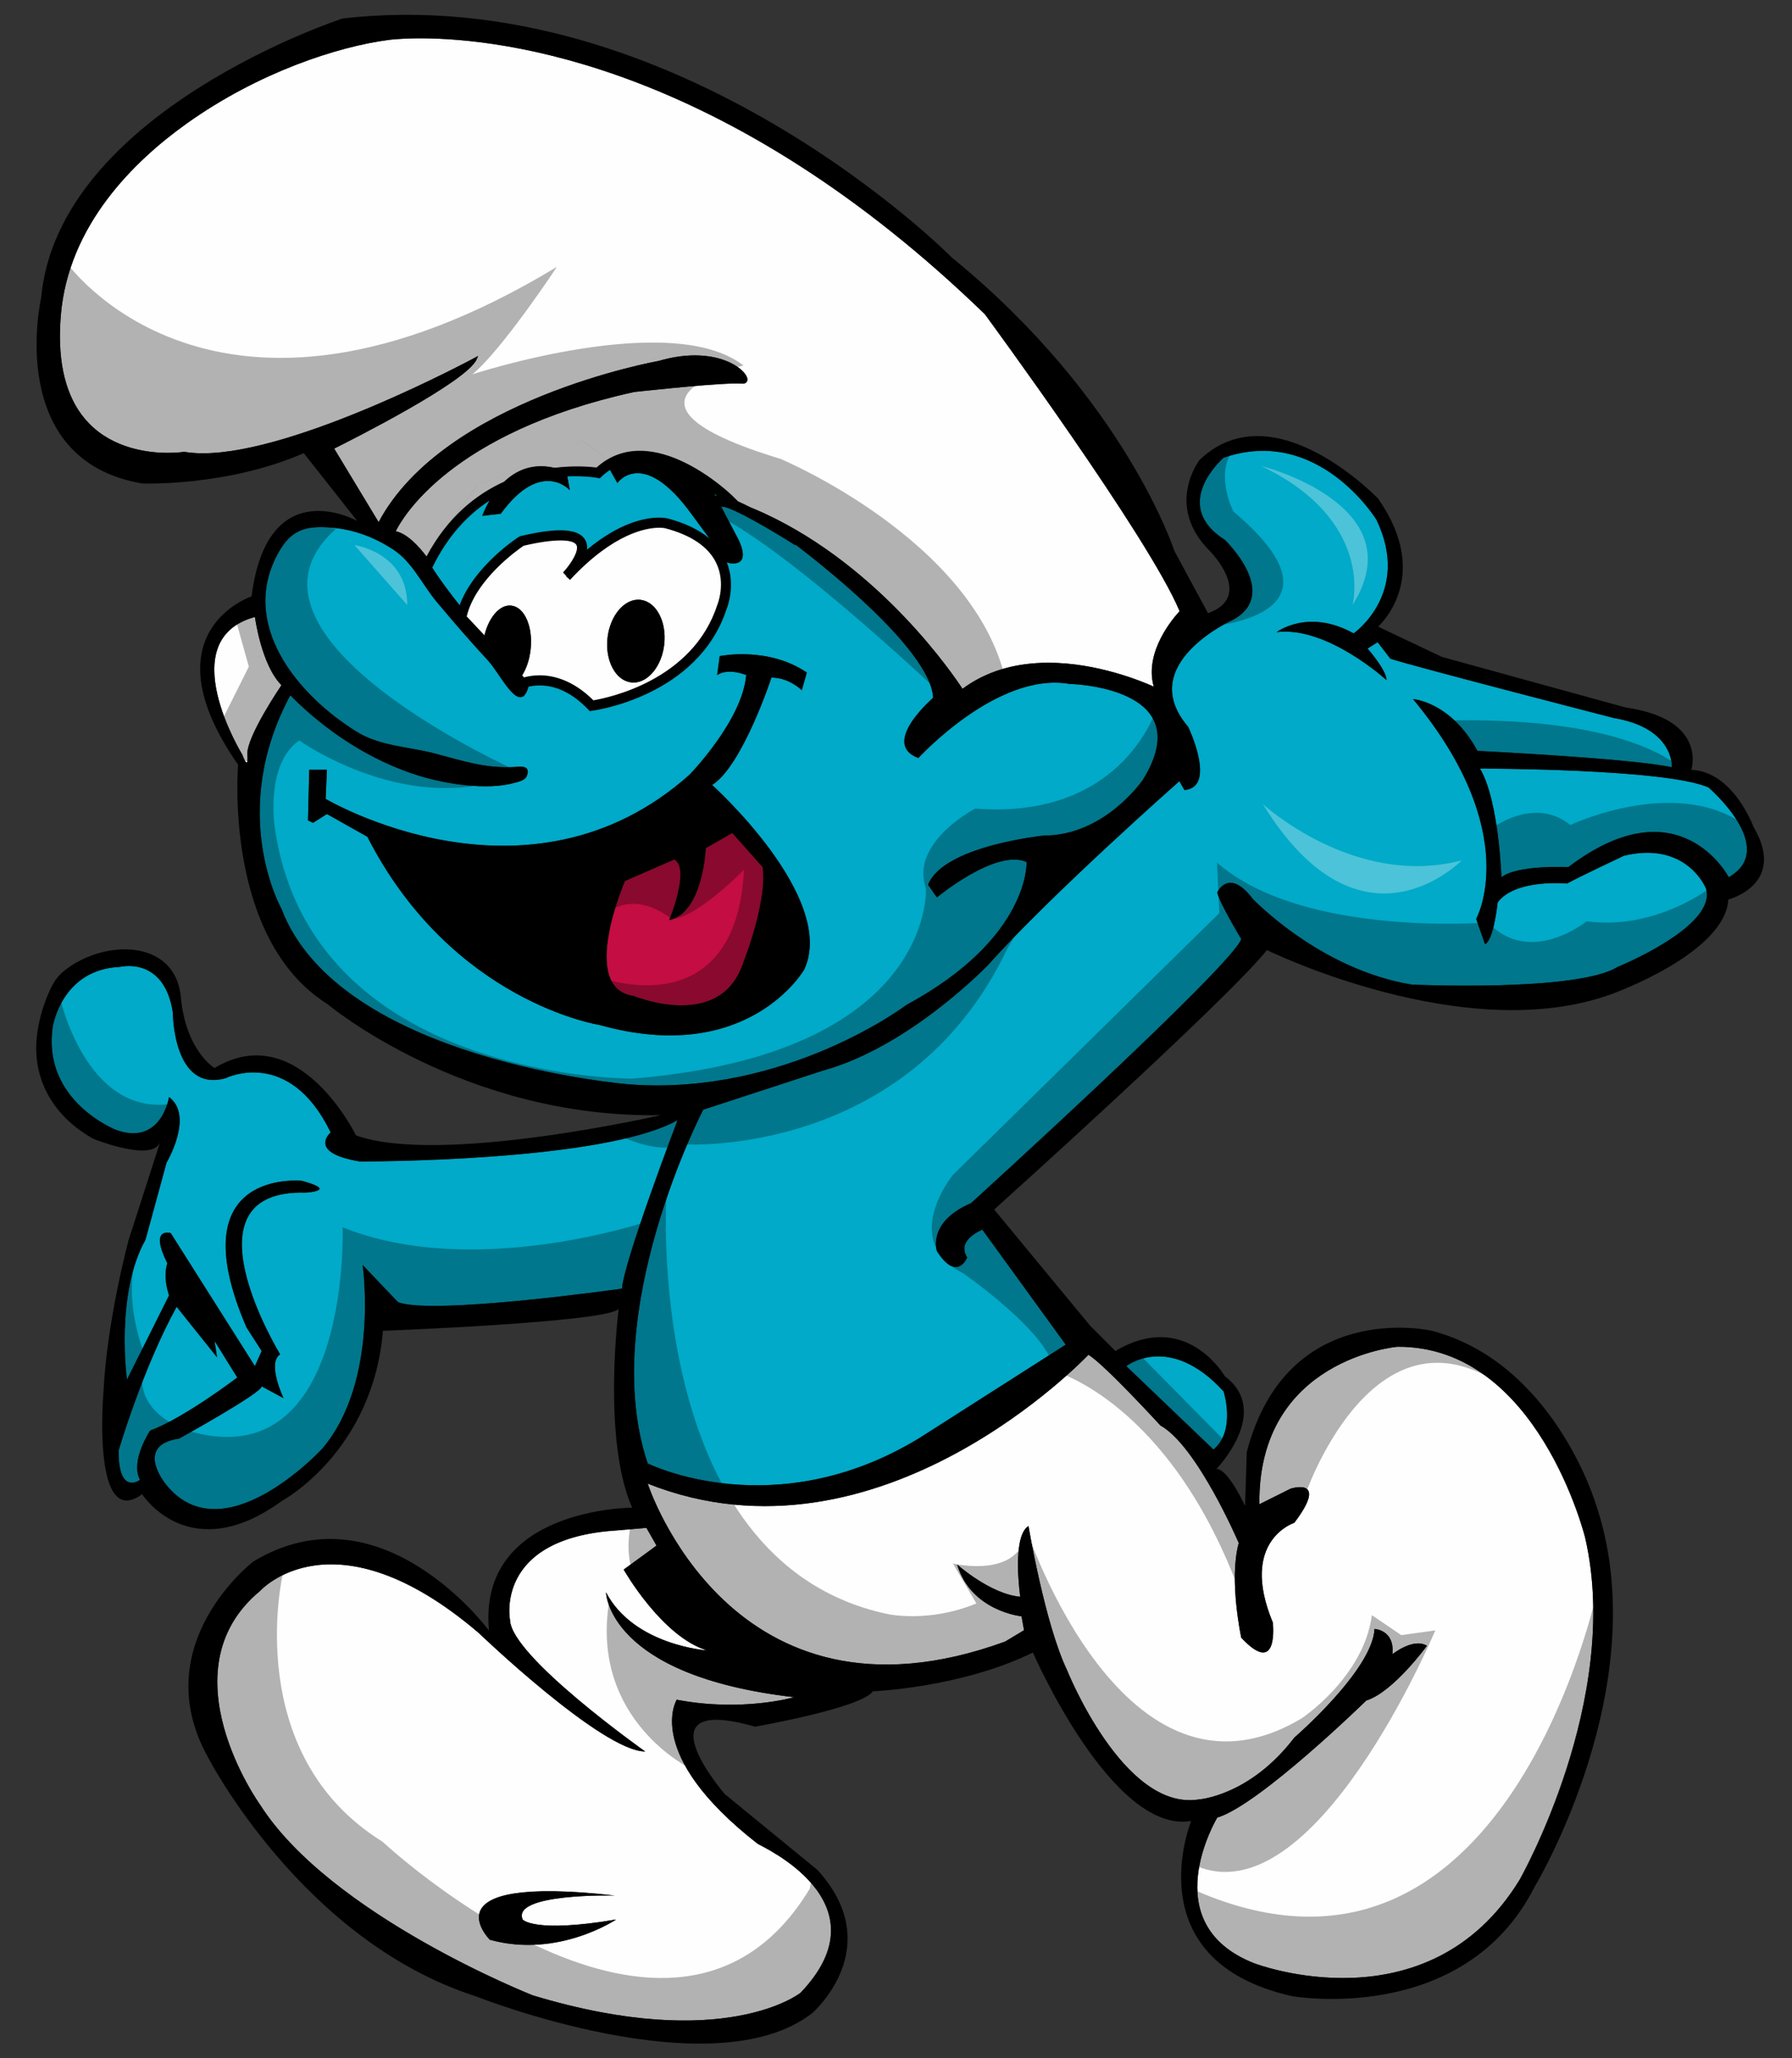
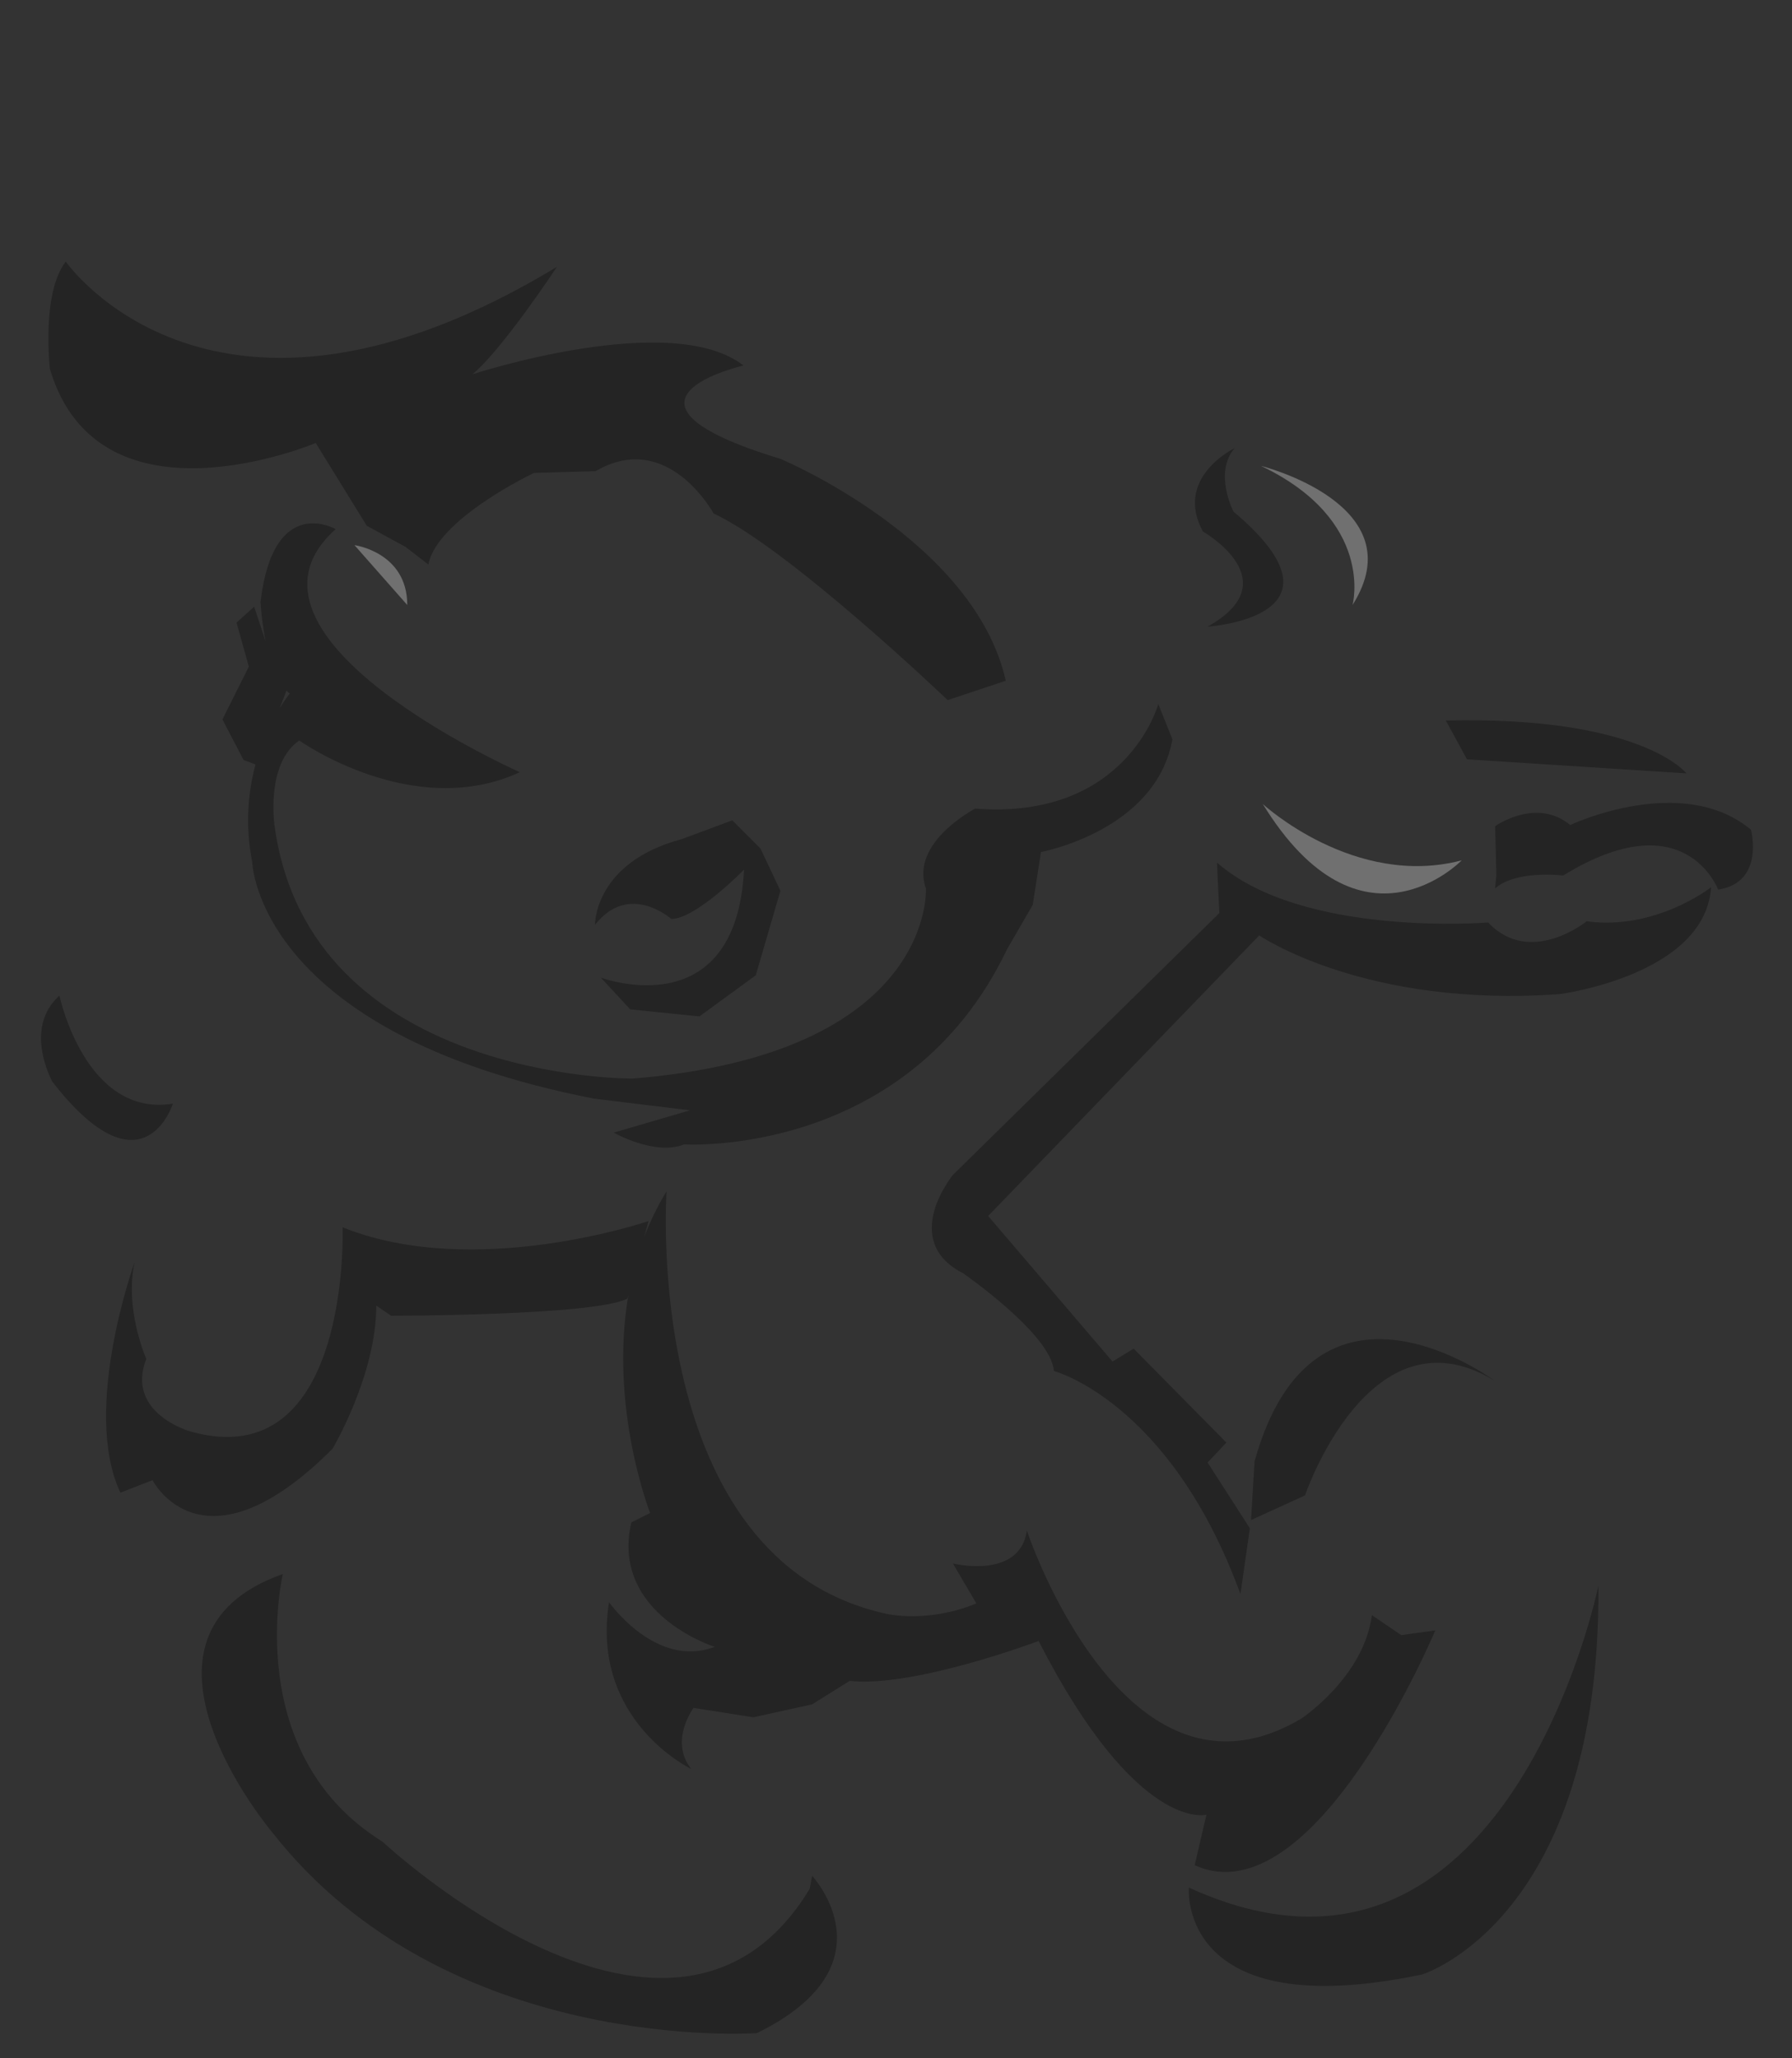
<svg xmlns="http://www.w3.org/2000/svg" version="1.1" id="Layer_1" x="0px" y="0px" width="174.193px" height="200px" viewBox="0 0 174.193 200" style="enable-background:new 0 0 174.193 200;" xml:space="preserve">
  <rect x="0" y="0" width="174.193" height="200" fill="#333333" stroke="none" />
-   <path id="color3" style="fill:#00AAC8;" d="M11.278,109.79c4.418,1.596,5.156-3.192,5.156-3.192  c2.454,1.843-0.246,6.384-0.246,6.384l-2.047,7.49c-2.946,5.236-1.799,13.584-1.799,13.584l4.091-8.184  c-0.654-1.965-0.164-3.111-0.164-3.111c-1.801-3.599,0.327-2.944,0.327-2.944l8.185,12.931l0.654-1.473l-1.474-2.292  c-6.711-15.549,5.401-14.241,5.401-14.241c3.601,0.982,0.327,1.146,0.327,1.146c-12.276-0.328-2.455,15.714-2.455,15.714  c-1.309,0.817,0.327,4.255,0.327,4.255l-2.127-1.146c0,0.654-8.021,5.075-8.021,5.075c-4.419,0.654-1.309,4.418-1.309,4.418  c5.565,7.04,15.223-3.437,15.223-3.437c5.565-6.548,3.927-17.843,3.927-17.843l3.438,3.602c3.273,1.309,21.77-1.309,21.77-1.309  c0.163-2.62,5.4-16.368,5.4-16.368c-7.285,4.091-30.894,4.01-30.894,4.01c-5.155-0.858-2.823-2.822-2.823-2.822  c-4.051-8.349-10.19-5.279-10.19-5.279C16.8,106.23,16.8,98.374,16.8,98.374c-0.858-5.524-5.155-4.42-5.155-4.42  c-5.647,0.245-6.507,5.77-6.507,5.77C4.034,106.968,11.278,109.79,11.278,109.79z M21.099,131.888l-0.245-1.595l2.21,3.559  c0,0-5.156,3.93-8.471,5.156c0,0-1.964,2.947-0.983,4.787c0,0-2.087,1.596-2.087-2.822c0,0,2.333-7.98,5.647-13.995L21.099,131.888z   M80.025,104.021c8.471-2.333,16.081-10.313,16.081-10.313c6.017-6.751,18.538-17.801,18.538-17.801l0.49,0.859  c3.191-0.245,0.368-6.139,0.368-6.139c-5.277-6.138,4.42-10.434,4.42-10.434c4.542-2.579-0.859-7.734-0.859-7.734  c-5.401-3.437-0.123-7.98-0.123-7.98c9.208-3.191,14.854,6.016,14.854,6.016c3.438,7.12-2.21,11.049-2.21,11.049  c-4.418-2.455-7.487-0.123-7.487-0.123c4.909-0.614,10.681,4.665,10.681,4.665c0-0.983-1.843-3.069-1.843-3.069l0.983-0.614  l1.227,1.596c1.719,0.614,21.73,5.77,21.73,5.77c5.892,0.982,5.645,4.787,5.645,4.787c-3.805-0.858-18.905-1.593-18.905-1.593  c-2.578-4.787-6.261-5.033-6.261-5.033c10.803,13.013,6.139,21.36,6.139,21.36l0.859,2.455c0.859-0.368,1.228-4.05,1.228-4.05  c1.719-2.334,6.752-1.842,6.752-1.842c1.104-0.614,5.524-2.7,5.524-2.7c6.138-1.474,7.979,3.191,7.979,3.191  c1.105,3.683-8.593,7.611-8.593,7.611c-3.93,2.455-20.011,1.718-20.011,1.718c-8.961-1.474-15.468-8.347-15.468-8.347  c-2.333-3.07-3.438-0.614-3.438-0.614c0.123,0.86,2.333,4.542,2.333,4.542c-0.982,2.701-26.271,25.657-26.271,25.657  c-4.296,1.842-3.314,4.664-3.314,4.664c1.965,3.069,2.946,0.614,2.946,0.614c-1.105-1.718,1.474-2.7,1.474-2.7l8.103,11.171  l-14.242,9.085c-14.117,8.594-26.393,2.455-26.393,2.455c-4.91-14.608,5.401-34.373,5.401-34.373L80.025,104.021z M152.455,84.254  c0,0-4.91-0.245-6.507,0.983c0,0-0.246-7.489-2.088-10.558c0,0,18.17,0,22.221,1.841c0,0,6.874,5.893,1.964,8.716  C168.046,85.239,163.259,76.03,152.455,84.254z M118.94,135.202c0,0,1.227,3.806-0.982,5.648l-8.472-8.104  C109.486,132.747,113.661,129.432,118.94,135.202z M111.082,75.784c5.647-9.083-7.119-9.329-7.119-9.329  c-6.997-1.228-14.691,7.201-14.691,7.201c-3.765-1.392,1.433-5.852,1.433-5.852c-0.245-5.155-13.503-14.977-13.503-14.977  c-0.457-0.667-1.257-1.485-2.204-2.338c-1.357-0.669-2.778-1.266-4.26-1.76c-0.211-0.071-0.529-0.375-1.008-0.837  c-0.19-0.183-0.407-0.39-0.642-0.607l2.714,5.175c1.351,2.946-1.105,2.209-1.105,2.209l-3.437-4.665  c-4.787-6.63-7.244-3.069-7.244-3.069l-0.891-1.578c-0.295,0.172-0.587,0.358-0.878,0.573l-0.044,0.032l-0.053-0.011  c-0.009-0.002-0.888-0.179-2.25-0.179c-0.286,0-0.594,0.009-0.917,0.026c0.027,0.011,0.054,0.02,0.082,0.031l0.327,1.801  c0,0-2.782-3.11-6.711,2.292l-1.8,0.205c0,0,0.389-1.144,1.257-2.32c-2.282,1.326-4.543,3.472-6.305,6.918l-0.041,0.08  c0.895,1.464,1.982,2.862,3.08,4.256c0.871-1.889,3.785-7.113,9.46-7.176c0.189,0,1.866,0.027,2.34,0.986  c0.197,0.396,0.161,0.888-0.107,1.471c1.598-1.567,4.437-3.828,7.516-3.828c2.432,0,4.599,1.385,6.442,4.116l0.02,0.046  c0.005,0.027,0.492,2.772-0.875,5.841c-1.257,2.826-4.39,6.519-12.158,8.059l-0.063,0.013L57.4,68.545  c-0.026-0.024-2.711-2.52-5.394-2.52c-0.254,0-0.5,0.024-0.738,0.07c0.133,0.147,0.198,0.308,0.152,0.483  c-0.133,0.517-0.295,0.838-0.476,1.011l-0.015,0.094l-0.042-0.047c-0.947,0.727-2.411-2.328-3.45-3.451  c-1.715-1.854-3.389-3.788-5.003-5.723c-1.365-1.634-2.362-3.854-4.183-5.047c-2.007-1.314-4.111-2.057-6.5-2.182  c-2.254-0.119-3.508,0.429-4.607,2.33c-4.043,6.993,1.763,14.001,7.593,17.576c2.199,1.348,5.035,1.431,7.477,2.063  c2.738,0.709,4.927,1.484,7.771,1.326c0.56-0.032,1.619-0.222,1.236,0.843c-0.171,0.477-0.825,0.589-1.242,0.706  c-2.638,0.739-6.662,0.102-9.25-0.698c-4.628-1.432-8.969-4.263-12.383-7.687c-0.044-0.042-0.086-0.086-0.127-0.131  c-6.14,11.416-0.86,20.747-0.86,20.747c5.647,14.854,33.883,17.065,33.883,17.065c15.222,1.104,26.883-7.735,26.883-7.735  c12.031-6.506,11.664-13.872,11.664-13.872c-2.945-1.351-8.717,3.438-8.717,3.438l-0.859-1.228  c1.474-3.806,11.294-4.788,11.294-4.788C107.4,81.187,111.082,75.784,111.082,75.784z M69.223,76.275  c0,0,12.153,10.926,8.961,17.922c0,0-5.401,9.453-19.888,5.402c0,0-14.363-2.209-22.587-18.292l-3.929-2.209l-1.351,0.859  l-0.491-0.246l0.122-4.91h1.719l-0.123,2.824c0,0,19.643,11.662,35.356-2.334c0,0,5.154-5.278,5.523-9.697c0,0-1.718-0.737-2.823,0  l0.246-1.842c0,0,4.664-0.982,8.47,1.596l-0.491,1.719c0,0-1.228-1.229-2.947-1.229C74.991,65.841,72.167,74.435,69.223,76.275z" />
-   <path id="color2" style="fill:#C40D42;" d="M74.133,84.255c0.491,3.561-2.087,9.821-2.087,9.821  c-2.455,6.016-10.435,2.701-10.435,2.701c-5.402-0.737-0.859-11.172-0.859-11.172l4.788-2.088c1.596,0.861-0.492,5.894-0.492,5.894  c3.315-0.736,3.561-6.997,3.561-6.997l2.577-1.474L74.133,84.255z" />
-   <path id="color1" style="fill:#FEFEFE;" d="M62.812,44.026c2.479,0,4.522,1.4,5.947,2.636l-0.887-1.69c0,0,3.621,2.494,6.447,4.922  c11.341,5.255,18.454,15.828,19.242,17.039c2.262-1.683,5.071-2.534,8.356-2.534c4.769,0,9.15,1.83,10.233,2.32  c-0.983-3.445,2.054-6.839,2.514-7.328c-2.984-7.18-18.782-28.655-18.929-28.857C70.76,6.336,49.03,3.723,40.847,3.723  c-1.994,0-3.106,0.161-3.12,0.163c-4.868,0.644-12.57,3.117-19.586,8.122c-5.172,3.691-11.493,9.915-12.226,18.611  c-0.036,0.439-0.062,0.876-0.076,1.297c-0.135,4.053,0.807,7.152,2.802,9.213c2.421,2.503,5.854,2.877,7.686,2.877  c0.937,0,1.554-0.097,1.561-0.098l0.02-0.003l0.021,0.003c0.54,0.092,1.143,0.138,1.795,0.138c9.183,0,26.272-9.198,26.444-9.292  l0.309-0.167l-0.139,0.324c-0.95,2.215-12.462,7.986-13.853,8.678l4.32,7.147c6.34-11.915,27.03-15.63,27.226-15.664  c1.224-0.358,2.406-0.54,3.514-0.54c2.827,0,4.527,1.168,4.98,1.954c0.175,0.302,0.138,0.492,0.076,0.597  c-0.058,0.102-0.203,0.225-0.527,0.193c-0.202-0.021-0.541-0.023-0.97-0.009c-2.791,0.086-9.414,0.82-9.466,0.825  c-17.91,3.942-22.587,12.334-23.171,13.532c1.152,0.227,2.321,1.569,2.931,2.373l4.991-6.818l10.312-4.296l1.719,1.227l0.583,1.032  C60.261,44.406,61.539,44.026,62.812,44.026z M74.318,49.894c-1.128-0.522-2.295-0.993-3.504-1.396  c-0.159-0.054-0.511-0.391-0.917-0.782c-0.316-0.304-0.698-0.671-1.139-1.054l-0.887-1.69  C67.871,44.972,71.491,47.465,74.318,49.894z M56.699,42.885l1.719,1.227l0.583,1.032c-0.287,0.168-0.574,0.349-0.859,0.555  c-0.213-0.039-1.033-0.172-2.244-0.172c-0.451,0-0.951,0.019-1.487,0.066c-2.76-0.874-4.664,0.32-5.868,1.704  c-2.452,1.292-4.924,3.478-6.835,7.13c-0.072-0.107-0.181-0.256-0.313-0.431l4.991-6.818L56.699,42.885z M62.96,144.164  c22.588,8.962,42.844-12.523,42.844-12.523c1.596,0.983,6.998,6.876,6.998,6.876c3.561,1.965,7.611,11.417,7.611,11.417  c-0.982,3.559,0.246,9.207,0.246,9.207c3.683,3.928,3.069-1.473,3.069-1.473c-3.314-7.979,2.087-9.698,2.087-9.698  c3.437-4.542-0.368-3.314-0.368-3.314l-3.028,1.512c-0.164-14.156,13.422-15.302,13.422-15.302  c13.667-0.083,18.251,18.578,18.251,18.578c3.602,15.712-6.384,33.228-6.384,33.228c-8.921,14.567-25.781,8.103-25.781,8.103  c-9.82-3.847-3.601-14.159-3.601-14.159c4.093-1.227,14.486-11.376,14.486-11.376c2.619-0.817,5.893-5.319,5.893-5.319  c-1.31-0.817-3.355,0.818-3.355,0.818c0.246-2.372-1.74-2.454-1.74-2.454c-0.184,3.99-7.795,10.558-7.795,10.558  c-4.357,5.709-9.33,6.016-9.33,6.016c-7.305,1.105-12.767-12.583-12.767-12.583c-2.148-4.482-3.744-13.995-3.744-13.995  c-1.659,1.044-0.8,6.875-0.8,6.875c-2.885-0.245-6.138-3.131-6.138-3.131c1.35,4.541,6.261,5.033,6.261,5.033l0.245,1.351  l-1.842,1.104C71.063,169.209,62.96,144.164,62.96,144.164z M62.838,148.46l-2.824,0.246c-12.03,0.737-10.435,8.717-10.435,8.717  c0.123,3.56,13.136,12.767,13.136,12.767c-4.173,0-16.204-11.539-16.204-11.539c-14.118-12.031-21.24-4.052-21.24-4.052  c-9.329,7.734,0,20.747,0,20.747c6.876,10.804,26.518,18.538,26.518,18.538c18.66,5.647,26.025-0.245,26.025-0.245  c8.472-8.84-3.884-14.26-4.174-14.486c-11.171-8.715-7.857-13.995-7.857-13.995c6.384,1.229,11.418-0.245,11.418-0.245  c-18.17-2.085-18.293-10.189-18.293-10.189c2.701,5.156,9.822,5.647,9.822,5.647c-4.42-1.35-8.104-7.857-8.104-7.857l3.191-2.331  L62.838,148.46z M50.806,186.517c0,0,1.105,1.351,9.084,0c0,0-5.646,3.807-12.276,1.966c0,0-6.384-6.385,12.154-4.297  C59.769,184.184,49.702,183.939,50.806,186.517z M51.039,65.896c-0.012,0.003-0.024,0.006-0.037,0.008l-0.089-0.095  C50.958,65.837,51,65.865,51.039,65.896z M44.957,59.473c0.024-0.059,0.053-0.123,0.085-0.194c0.433,0.55,0.865,1.1,1.287,1.652  L44.957,59.473z M50.915,65.809c0.045,0.028,0.086,0.057,0.125,0.085c0.31-0.073,0.633-0.115,0.967-0.115  c2.613,0,5.13,2.194,5.515,2.544c7.612-1.525,10.682-5.132,11.914-7.894c1.273-2.849,0.911-5.408,0.866-5.684  c-1.792-2.646-3.885-3.986-6.223-3.986c-3.601,0-6.892,3.206-8.134,4.577c-0.212,0.279-0.444,0.555-0.712,0.842l-0.188-0.159  c0.012-0.014,0.262-0.342,0.707-0.832c0.72-0.949,0.957-1.692,0.701-2.208c-0.332-0.67-1.488-0.848-2.134-0.848h-0.001  c-5.645,0.062-8.496,5.409-9.275,7.147c0.433,0.55,0.866,1.1,1.287,1.652l0.761,0.81c0.426-1.762,1.495-3.017,2.606-2.896  c0.634,0.069,1.177,0.56,1.531,1.383c0.344,0.799,0.469,1.823,0.353,2.883c-0.104,0.964-0.406,1.85-0.828,2.523L50.915,65.809z   M59.052,61.997c0.238-2.19,1.67-3.88,3.196-3.714c0.746,0.081,1.399,0.581,1.836,1.408c0.43,0.81,0.602,1.842,0.487,2.907  c-0.227,2.088-1.54,3.724-2.984,3.724c-0.07,0-0.141-0.004-0.212-0.012c-0.747-0.082-1.398-0.58-1.836-1.408  C59.109,64.092,58.936,63.061,59.052,61.997z M24.045,73.33c0.123,1.719-0.491,0-0.491,0s-6.875-11.171,1.227-13.381  c0,0,0.614,4.664,2.578,6.629C27.359,66.578,23.923,71.611,24.045,73.33z" />
-   <path id="outline" d="M72.536,65.595c0,0-1.718-0.737-2.823,0l0.246-1.842c0,0,4.664-0.982,8.47,1.596l-0.491,1.719  c0,0-1.228-1.229-2.947-1.229c0,0-2.824,8.594-5.769,10.436c0,0,12.153,10.926,8.961,17.922c0,0-5.401,9.453-19.888,5.402  c0,0-14.363-2.209-22.587-18.292l-3.929-2.209l-1.351,0.859l-0.491-0.246l0.122-4.91h1.719l-0.123,2.824  c0,0,19.643,11.662,35.356-2.334C67.013,75.293,72.167,70.015,72.536,65.595z M65.539,83.518l-4.788,2.088  c0,0-4.542,10.435,0.859,11.172c0,0,7.979,3.314,10.434-2.701c0,0,2.578-6.26,2.087-9.821l-2.946-3.314l-2.577,1.474  c0,0-0.246,6.26-3.561,6.997C65.047,89.412,67.136,84.378,65.539,83.518z M3.585,100.696c0.163-1.489,0.592-2.97,1.2-4.337  c0.362-0.814,0.719-1.42,1.405-1.985c3.782-3.102,10.847-3.251,11.39,2.527c0.491,5.239,3.272,6.876,3.272,6.876  c8.185-4.91,13.75,6.548,13.75,6.548c8.185,2.944,29.627-1.965,29.627-1.965c-19.151,0.328-32.41-10.802-32.41-10.802  c-10.148-6.384-8.674-23.244-8.674-23.244c-9.003-12.931,1.309-16.368,1.309-16.368c1.555-12.236,10.272-7.325,10.272-7.325  l-5.196-6.588c-7.53,3.274-15.713,2.946-15.713,2.946C0.393,44.686,3.995,28.972,3.995,28.972C5.631,10.803,33.294,1.8,33.294,1.8  c32.574-3.765,59.254,23.244,59.254,23.244c16.858,13.75,21.604,28.481,21.604,28.481l3.274,6.057  c4.583-1.637,0.164-6.057,0.164-6.057c-4.419-4.42-0.982-8.838-0.982-8.838c7.202-6.874,17.351,3.764,17.351,3.764  c5.401,7.693,0,12.44,0,12.44l6.221,2.946l17.841,4.91c8.021,1.146,6.384,6.057,6.384,6.057c4.094,0.163,6.057,5.564,6.057,5.564  c3.275,5.565-2.455,7.039-2.455,7.039c-0.327,5.238-11.294,9.167-11.294,9.167c-14.239,5.239-33.555-4.255-33.555-4.255  c-4.093,5.074-26.517,25.209-26.517,25.209l9.33,11.292l2.455,2.456c6.875-4.094,10.639,2.454,10.639,2.454  c4.583,3.438-0.817,9.003-0.817,9.003c1.145,0,2.781,3.601,2.781,3.601l0.164-5.237c3.928-15.058,18.005-11.784,18.005-11.784  c11.785,3.109,15.877,16.695,15.877,16.695c6.057,17.514-5.893,37.318-5.893,37.318c-6.874,13.586-23.569,10.64-23.569,10.64  c-15.387-3.436-9.822-17.022-9.822-17.022c-7.692,1.311-15.387-16.367-15.387-16.367c-7.037,3.437-15.547,3.764-15.547,3.764  c-1.146,1.638-11.459,3.438-11.459,3.438c-11.458-3.274-2.946,6.548-2.946,6.548l9.003,7.366c6.876,7.529-0.49,13.912-0.49,13.912  c-9.659,7.531-32.738-1.636-32.738-1.636C29.366,188.565,20.2,170.723,20.2,170.723c-6.057-10.964,4.419-18.986,4.419-18.986  c12.44-7.53,22.916,6.711,22.916,6.711c-1.146-11.948,13.913-11.948,13.913-11.948c-2.946-6.711-1.308-19.315-1.308-19.315  c-1.146,1.31-22.917,2.128-22.917,2.128c-0.982,11.785-9.822,16.531-9.822,16.531c-9.003,6.548-13.586-0.654-13.586-0.654  c-4.909,3.601-3.764-9.821-3.764-9.821c0.327-7.038,2.456-14.895,2.456-14.895l3.04-9.443c-0.824,1.914-6.478-0.377-6.478-0.377  C5.324,108.57,3.11,105.019,3.585,100.696z M23.554,73.33c0,0,0.614,1.719,0.491,0c-0.122-1.719,3.314-6.752,3.314-6.752  c-1.964-1.964-2.578-6.629-2.578-6.629C16.679,62.159,23.554,73.33,23.554,73.33z M31.751,51.233  c-2.253-0.119-3.507,0.429-4.606,2.33c-4.044,6.993,1.763,14.001,7.593,17.576c2.199,1.348,5.035,1.431,7.477,2.063  c2.738,0.709,4.927,1.484,7.771,1.326c0.56-0.032,1.619-0.222,1.236,0.843c-0.171,0.477-0.825,0.589-1.242,0.706  c-2.638,0.739-6.662,0.102-9.25-0.698c-4.628-1.432-8.969-4.263-12.383-7.687c-0.044-0.042-0.086-0.086-0.127-0.131  c-6.14,11.416-0.86,20.746-0.86,20.746c5.647,14.854,33.883,17.065,33.883,17.065c15.222,1.104,26.883-7.735,26.883-7.735  c12.031-6.506,11.664-13.872,11.664-13.872c-2.945-1.351-8.717,3.438-8.717,3.438l-0.859-1.228  c1.474-3.806,11.294-4.788,11.294-4.788c5.894,0,9.575-5.401,9.575-5.401c5.647-9.083-7.119-9.329-7.119-9.329  c-6.997-1.228-14.691,7.201-14.691,7.201c-3.765-1.392,1.433-5.852,1.433-5.852c-0.229-4.851-11.976-13.828-13.366-14.874  l-0.036,0.055c-2.199-1.403-6.057-3.661-7.045-3.744c-0.051-0.004-0.103-0.011-0.155-0.016L71.8,52.46  c1.351,2.946-1.105,2.21-1.105,2.21l-0.076-0.103c0.952,2.304,0.053,4.506,0.026,4.562c-2.774,8.579-12.975,9.923-13.078,9.936  l-0.245,0.03l-0.17-0.178c-1.473-1.534-3.052-2.312-4.697-2.312c-0.416,0-0.778,0.055-1.081,0.122  c-0.123,0.425-0.268,0.707-0.432,0.861l-0.015,0.094l-0.042-0.047c-0.947,0.727-2.411-2.328-3.45-3.451  c-1.716-1.854-3.389-3.788-5.003-5.723c-1.364-1.634-2.362-3.854-4.182-5.047C36.245,52.101,34.141,51.358,31.751,51.233z   M48.679,49.922l-1.8,0.205c0,0,0.225-0.656,0.71-1.484c-2.059,1.33-4.046,3.382-5.571,6.512c0.795,1.251,1.715,2.458,2.658,3.658  c1.399-3.801,5.571-6.529,5.768-6.655l0.152-0.065c3.752-0.892,5.81-0.734,6.354,0.498c0.113,0.255,0.144,0.53,0.117,0.813  c3.192-2.652,5.68-3.108,7.009-3.108c0.486,0,0.765,0.065,0.802,0.074c1.717,0.449,3.082,1.109,4.096,1.967l-1.718-2.333  c-4.787-6.63-7.244-3.069-7.244-3.069l-0.717-1.271c-0.275,0.184-0.547,0.392-0.807,0.642l-0.183,0.175l-0.249-0.046  c-0.141-0.025-1.269-0.218-2.912-0.143l0.244,1.338C55.391,47.631,52.608,44.521,48.679,49.922z M69.671,48.146  c-0.071-0.059-0.155-0.125-0.234-0.19l0.132,0.25C69.605,48.189,69.627,48.16,69.671,48.146z M46.327,60.931l0.761,0.81  c0.426-1.762,1.496-3.017,2.606-2.896c0.634,0.069,1.177,0.56,1.531,1.383c0.344,0.799,0.469,1.823,0.352,2.883  c-0.103,0.964-0.406,1.85-0.828,2.523l0.163,0.174l0.016,0.017c0.407-0.11,0.919-0.206,1.527-0.206c1.283,0,3.216,0.428,5.227,2.43  c1.496-0.252,9.673-1.956,12.04-9.266c0.01-0.021,0.874-2.087-0.111-4.101c-0.767-1.565-2.443-2.696-4.97-3.357  c-0.002,0-0.201-0.044-0.564-0.044c-1.19,0-4.41,0.488-8.669,5.071c-0.001,0.001-0.002,0.002-0.003,0.003  c-0.002,0.002-0.003,0.003-0.005,0.005l-0.168-0.183c0,0,0,0.001-0.001,0.001l-0.188-0.159c0-0.001,0.016-0.02,0.021-0.028  l-0.333-0.363c0.831-0.912,1.549-2.112,1.315-2.641c-0.275-0.625-2.197-0.65-5.14,0.042c-0.579,0.39-4.676,3.267-5.542,6.879  L46.327,60.931z M95.734,30.533C70.76,6.336,49.03,3.723,40.847,3.723c-1.994,0-3.106,0.161-3.12,0.163  c-4.868,0.644-12.57,3.117-19.586,8.122c-5.172,3.691-11.493,9.915-12.226,18.611c-0.036,0.439-0.062,0.876-0.076,1.297  c-0.135,4.053,0.807,7.152,2.802,9.213c2.421,2.503,5.854,2.877,7.686,2.877c0.937,0,1.554-0.097,1.561-0.098l0.02-0.003  l0.021,0.003c0.54,0.092,1.143,0.138,1.795,0.138c9.183,0,26.272-9.198,26.444-9.292l0.309-0.167l-0.139,0.324  c-0.95,2.215-12.462,7.986-13.853,8.678l4.32,7.147c6.34-11.915,27.03-15.63,27.226-15.664c1.224-0.358,2.406-0.54,3.514-0.54  c2.827,0,4.527,1.168,4.98,1.954c0.175,0.302,0.138,0.492,0.076,0.597c-0.058,0.102-0.203,0.225-0.527,0.193  c-0.202-0.021-0.541-0.023-0.97-0.009c-2.791,0.086-9.414,0.82-9.466,0.825c-17.91,3.942-22.587,12.334-23.171,13.532  c1.152,0.227,2.321,1.569,2.931,2.373c0.022,0.029,0.039,0.052,0.059,0.08c2.059-3.868,4.852-6.058,7.569-7.281  c1.111-1.054,2.699-1.812,4.825-1.335c1.994-0.249,3.552-0.106,4.138-0.032c5.376-4.835,13.097,2.64,13.174,2.717l0.576,0.565  c0.385,0.17,0.81,0.378,1.249,0.606c0.448,0.186,0.897,0.373,1.334,0.575c11.339,5.256,18.452,15.829,19.24,17.04  c2.262-1.683,5.071-2.534,8.356-2.534c4.769,0,9.15,1.83,10.233,2.32c-0.983-3.445,2.054-6.839,2.514-7.328  C111.678,52.21,95.881,30.735,95.734,30.533z M168.046,85.239c4.91-2.824-1.964-8.716-1.964-8.716  c-4.052-1.841-22.221-1.841-22.221-1.841c1.842,3.07,2.088,10.558,2.088,10.558c1.597-1.229,6.507-0.983,6.507-0.983  C163.259,76.03,168.046,85.239,168.046,85.239z M95.493,119.488c0,0-2.579,0.982-1.474,2.7c0,0-0.981,2.455-2.946-0.614  c0,0-0.981-2.822,3.314-4.664c0,0,25.288-22.957,26.271-25.657c0,0-2.21-3.683-2.333-4.542c0,0,1.104-2.456,3.438,0.614  c0,0,6.508,6.875,15.468,8.347c0,0,16.081,0.737,20.011-1.719c0,0,9.697-3.928,8.593-7.611c0,0-1.842-4.665-7.98-3.191  c0,0-4.421,2.087-5.524,2.7c0,0-5.033-0.492-6.752,1.842c0,0-0.369,3.683-1.228,4.05l-0.859-2.455c0,0,4.665-8.347-6.139-21.36  c0,0,3.683,0.245,6.261,5.033c0,0,15.1,0.736,18.905,1.595c0,0,0.246-3.805-5.646-4.787c0,0-20.011-5.156-21.729-5.77l-1.227-1.596  l-0.983,0.614c0,0,1.843,2.087,1.843,3.069c0,0-5.771-5.279-10.681-4.665c0,0,3.069-2.333,7.487,0.123c0,0,5.648-3.929,2.21-11.049  c0,0-5.646-9.208-14.854-6.016c0,0-5.279,4.542,0.123,7.979c0,0,5.401,5.156,0.859,7.734c0,0-9.697,4.296-4.42,10.434  c0,0,2.824,5.894-0.368,6.139l-0.49-0.859c0,0-12.521,11.048-18.538,17.801c0,0-7.611,7.98-16.082,10.313l-11.662,3.805  c0,0-10.312,19.765-5.401,34.373c0,0,12.276,6.139,26.393-2.455l14.242-9.085L95.493,119.488z M118.94,135.202  c-5.279-5.77-9.454-2.455-9.454-2.455l8.472,8.104C120.167,139.007,118.94,135.202,118.94,135.202z M97.702,159.51l1.841-1.104  l-0.245-1.351c0,0-4.91-0.492-6.261-5.034c0,0,3.253,2.887,6.138,3.132c0,0-0.859-5.831,0.8-6.876c0,0,1.596,9.514,3.744,13.996  c0,0,5.462,13.688,12.767,12.583c0,0,4.972-0.307,9.33-6.016c0,0,7.611-6.567,7.795-10.558c0,0,1.986,0.082,1.74,2.454  c0,0,2.046-1.636,3.354-0.818c0,0-3.272,4.502-5.893,5.32c0,0-10.394,10.148-14.486,11.375c0,0-6.22,10.313,3.601,14.159  c0,0,16.859,6.466,25.781-8.104c0,0,9.985-17.515,6.384-33.227c0,0-4.584-18.661-18.251-18.578c0,0-13.586,1.145-13.422,15.302  l3.028-1.512c0,0,3.805-1.229,0.368,3.314c0,0-5.401,1.719-2.087,9.698c0,0,0.614,5.4-3.069,1.473c0,0-1.229-5.648-0.246-9.207  c0,0-4.051-9.452-7.611-11.417c0,0-5.401-5.893-6.998-6.876c0,0-20.256,21.484-42.844,12.522  C62.96,144.164,71.063,169.209,97.702,159.51z M60.014,148.706c-12.03,0.737-10.435,8.717-10.435,8.717  c0.123,3.56,13.136,12.767,13.136,12.767c-4.173,0-16.204-11.539-16.204-11.539c-14.118-12.031-21.24-4.052-21.24-4.052  c-9.329,7.735,0,20.747,0,20.747c6.876,10.804,26.518,18.539,26.518,18.539c18.66,5.646,26.025-0.246,26.025-0.246  c8.472-8.84-3.884-14.26-4.174-14.486c-11.171-8.715-7.857-13.995-7.857-13.995c6.384,1.229,11.418-0.245,11.418-0.245  c-18.17-2.085-18.293-10.189-18.293-10.189c2.701,5.156,9.822,5.647,9.822,5.647c-4.42-1.35-8.104-7.857-8.104-7.857l3.191-2.331  l-0.981-1.72L60.014,148.706z M13.609,143.796c-0.981-1.841,0.983-4.787,0.983-4.787c3.314-1.227,8.471-5.156,8.471-5.156  l-2.21-3.559l0.245,1.596l-3.928-4.91c-3.314,6.016-5.647,13.995-5.647,13.995C11.523,145.392,13.609,143.796,13.609,143.796z   M11.278,109.79c4.418,1.596,5.156-3.192,5.156-3.192c2.454,1.843-0.246,6.384-0.246,6.384l-2.047,7.49  c-2.946,5.236-1.799,13.584-1.799,13.584l4.091-8.184c-0.654-1.965-0.164-3.111-0.164-3.111c-1.801-3.599,0.327-2.944,0.327-2.944  l8.185,12.931l0.654-1.473l-1.474-2.292c-6.711-15.549,5.401-14.241,5.401-14.241c3.601,0.982,0.327,1.146,0.327,1.146  c-12.276-0.328-2.455,15.714-2.455,15.714c-1.309,0.817,0.327,4.255,0.327,4.255l-2.127-1.146c0,0.654-8.021,5.075-8.021,5.075  c-4.419,0.654-1.309,4.418-1.309,4.418c5.565,7.04,15.223-3.437,15.223-3.437c5.565-6.548,3.927-17.843,3.927-17.843l3.438,3.602  c3.273,1.309,21.77-1.309,21.77-1.309c0.163-2.62,5.4-16.368,5.4-16.368c-7.285,4.091-30.894,4.01-30.894,4.01  c-5.155-0.858-2.823-2.822-2.823-2.822c-4.051-8.349-10.19-5.279-10.19-5.279C16.8,106.23,16.8,98.374,16.8,98.374  c-0.858-5.524-5.155-4.42-5.155-4.42c-5.647,0.245-6.507,5.77-6.507,5.77C4.034,106.968,11.278,109.79,11.278,109.79z   M59.052,61.997c-0.116,1.064,0.058,2.095,0.486,2.906c0.438,0.827,1.09,1.326,1.836,1.408c0.071,0.008,0.142,0.012,0.212,0.012  c1.446,0,2.758-1.636,2.984-3.725c0.115-1.064-0.058-2.095-0.487-2.906c-0.437-0.827-1.09-1.327-1.836-1.408  C60.723,58.116,59.291,59.807,59.052,61.997z M50.806,186.517c-1.104-2.577,8.962-2.331,8.962-2.331  c-18.538-2.087-12.154,4.297-12.154,4.297c6.631,1.841,12.276-1.966,12.276-1.966C51.911,187.867,50.806,186.517,50.806,186.517z" />
  <path id="highlight" style="opacity:0.3;fill:#FFFFFF;" d="M122.577,45.27c0,0,15.058,3.765,8.899,13.518  C131.476,58.788,133.7,50.574,122.577,45.27z M142.083,83.599c-10.436,2.738-19.334-5.476-19.334-5.476  C132.331,93.694,142.083,83.599,142.083,83.599z M39.588,58.788c0-5.134-5.133-5.818-5.133-5.818L39.588,58.788z" />
  <path id="shadow" style="opacity:0.3;fill:#010101;" d="M5.093,105.113c0,0-2.89-5.173,0.684-8.367c0,0,2.51,11.865,11.028,10.496  C16.805,107.242,13.915,116.445,5.093,105.113z M112.595,68.416l1.369,3.423c-1.597,8.898-12.776,10.952-12.776,10.952l-0.8,5.133  l-2.51,4.336c-9.696,20.306-31.372,18.938-31.372,18.938c-2.852,1.14-6.844-1.142-6.844-1.142l7.415-2.168l-9.354-1.14  c-32.741-6.389-33.198-22.931-33.198-22.931c-0.729-3.692-0.393-6.932,0.311-9.537l-1.161-0.435l-2.053-3.936l2.567-5.133  l-1.198-4.278l1.711-1.54l1.118,3.354c-0.409-2.019-0.496-3.821-0.496-3.821c1.254-10.609,7.3-7.073,7.3-7.073  c-11.75,10.496,17.911,23.614,17.911,23.614c-10.381,4.792-21.447-3.08-21.447-3.08c-3.308,2.282-2.396,8.328-2.396,8.328  c3.423,24.755,34.795,24.527,34.795,24.527c29.432-2.395,28.519-18.48,28.519-18.48c-1.597-4.449,4.792-7.757,4.792-7.757  C109.515,79.71,112.595,68.416,112.595,68.416z M27.19,68.804c0.566-0.919,0.985-1.414,0.985-1.414  c-0.114-0.083-0.225-0.178-0.33-0.281L27.19,68.804z M117.271,176.336l-1.14,4.905c11.636,5.248,23.386-22.815,23.386-22.815  l-3.309,0.456l-2.852-1.938c-0.799,6.046-6.845,10.038-6.845,10.038c-17.226,10.268-26.694-18.253-26.694-18.253  c-0.685,4.792-7.188,3.194-7.188,3.194l2.28,3.879c-4.676,1.94-8.67,1.026-8.67,1.026c-23.956-5.134-21.446-41.068-21.446-41.068  c-0.879,1.438-1.591,2.916-2.164,4.41l0.414-1.521c0,0-16.883,5.78-29.737,0.609c0,0,0.837,24.186-14.754,19.85  c0,0-6.388-1.749-4.336-7.073c0,0-2.129-4.791-1.141-9.355c0,0-5.172,14.299-1.369,22.361l3.118-1.217c0,0,4.868,9.582,17.493-3.043  c0,0,4.259-7.149,4.259-13.918l1.445,0.988c0,0,19.774,0,22.968-1.672l0.096-0.354c-1.894,10.98,2.11,21.191,2.11,21.191  l-1.825,0.912c-2.053,8.898,8.1,12.094,8.1,12.094c-5.704,2.167-10.267-4.336-10.267-4.336c-1.826,11.523,7.985,16.2,7.985,16.2  c-2.167-2.738,0.229-5.933,0.229-5.933l5.817,0.912l5.705-1.254l3.65-2.282c6.275,0.684,18.367-3.878,18.367-3.878  C110.541,178.161,117.271,176.336,117.271,176.336z M78.713,183.524c-13.233,21.902-41.525-4.564-41.525-4.564  c-13.804-8.556-9.697-26.011-9.697-26.011c-17.112,6.046-1.026,25.099-1.026,25.099c16.997,21.674,47.114,19.508,47.114,19.508  c13.461-6.617,5.362-15.287,5.362-15.287L78.713,183.524z M115.56,183.409c0,0-1.142,13.462,22.702,8.442  c0,0,17.34-5.362,17.112-37.761C155.375,154.091,146.477,197.556,115.56,183.409z M154.232,89.521c0,0-5.475,4.449-9.582,0.115  c0,0-18.024,1.483-26.352-5.818l0.229,4.905l-25.896,25.44c0,0-5.248,6.388,1.026,9.583c0,0,8.557,5.933,8.784,9.468  c0,0,11.295,2.966,18.139,21.676l0.913-6.389l-4.108-6.389l1.827-1.939l-9.013-9.127l-2.055,1.255l-12.091-14.145l26.352-27.265  c0,0,10.268,7.073,29.205,5.705c0,0,14.145-1.826,14.716-10.382C166.326,86.213,160.965,90.434,154.232,89.521z M145.222,134.127  c0,0-17.454-13.005-23.272,7.87l-0.342,5.705l5.246-2.395C126.853,145.307,133.129,126.826,145.222,134.127z M170.205,80.623  c-6.731-5.59-17.569-0.456-17.569-0.456c-3.308-2.738-7.301,0.114-7.301,0.114s0.114,3.993,0.114,4.791l-0.114,1.255  c2.054-1.825,6.617-1.255,6.617-1.255c11.864-7.301,15.059,1.37,15.059,1.37C171.574,85.757,170.205,80.623,170.205,80.623z   M163.931,75.147c0,0-4.335-5.59-23.387-5.133l2.055,3.765L163.931,75.147z M117.385,60.887c0,0,14.717-0.913,2.512-11.18  c0,0-1.94-3.765,0.113-6.16c0,0-5.933,2.852-3.08,8.099C116.93,51.647,125.372,56.439,117.385,60.887z M30.69,43.045l4.962,8.042  l3.765,2.053l2.224,1.711c0.856-4.449,10.267-8.897,10.267-8.897l5.989-0.171c7.015-4.106,11.464,4.106,11.464,4.106  c7.358,3.422,22.758,18.138,22.758,18.138l5.647-1.882c-3.08-13.689-21.903-21.56-21.903-21.56  c-18.651-5.646-3.593-9.069-3.593-9.069c-7.016-5.476-26.352,0.855-26.352,0.855c2.91-2.395,8.214-10.438,8.214-10.438  c-33.367,20.191-47.74-0.513-47.74-0.513c-2.395,3.08-1.54,10.438-1.54,10.438C9.644,51.943,30.69,43.045,30.69,43.045z   M61.259,98.077l6.731,0.685l5.475-3.993l2.396-8.214l-1.939-4.107l-2.737-2.738l-4.905,1.825c-8.556,2.282-8.442,8.328-8.442,8.328  c3.308-4.22,7.415-0.57,7.415-0.57c2.396,0,7.073-4.792,7.073-4.792c-0.798,15.401-13.918,10.495-13.918,10.495L61.259,98.077z" />
</svg>